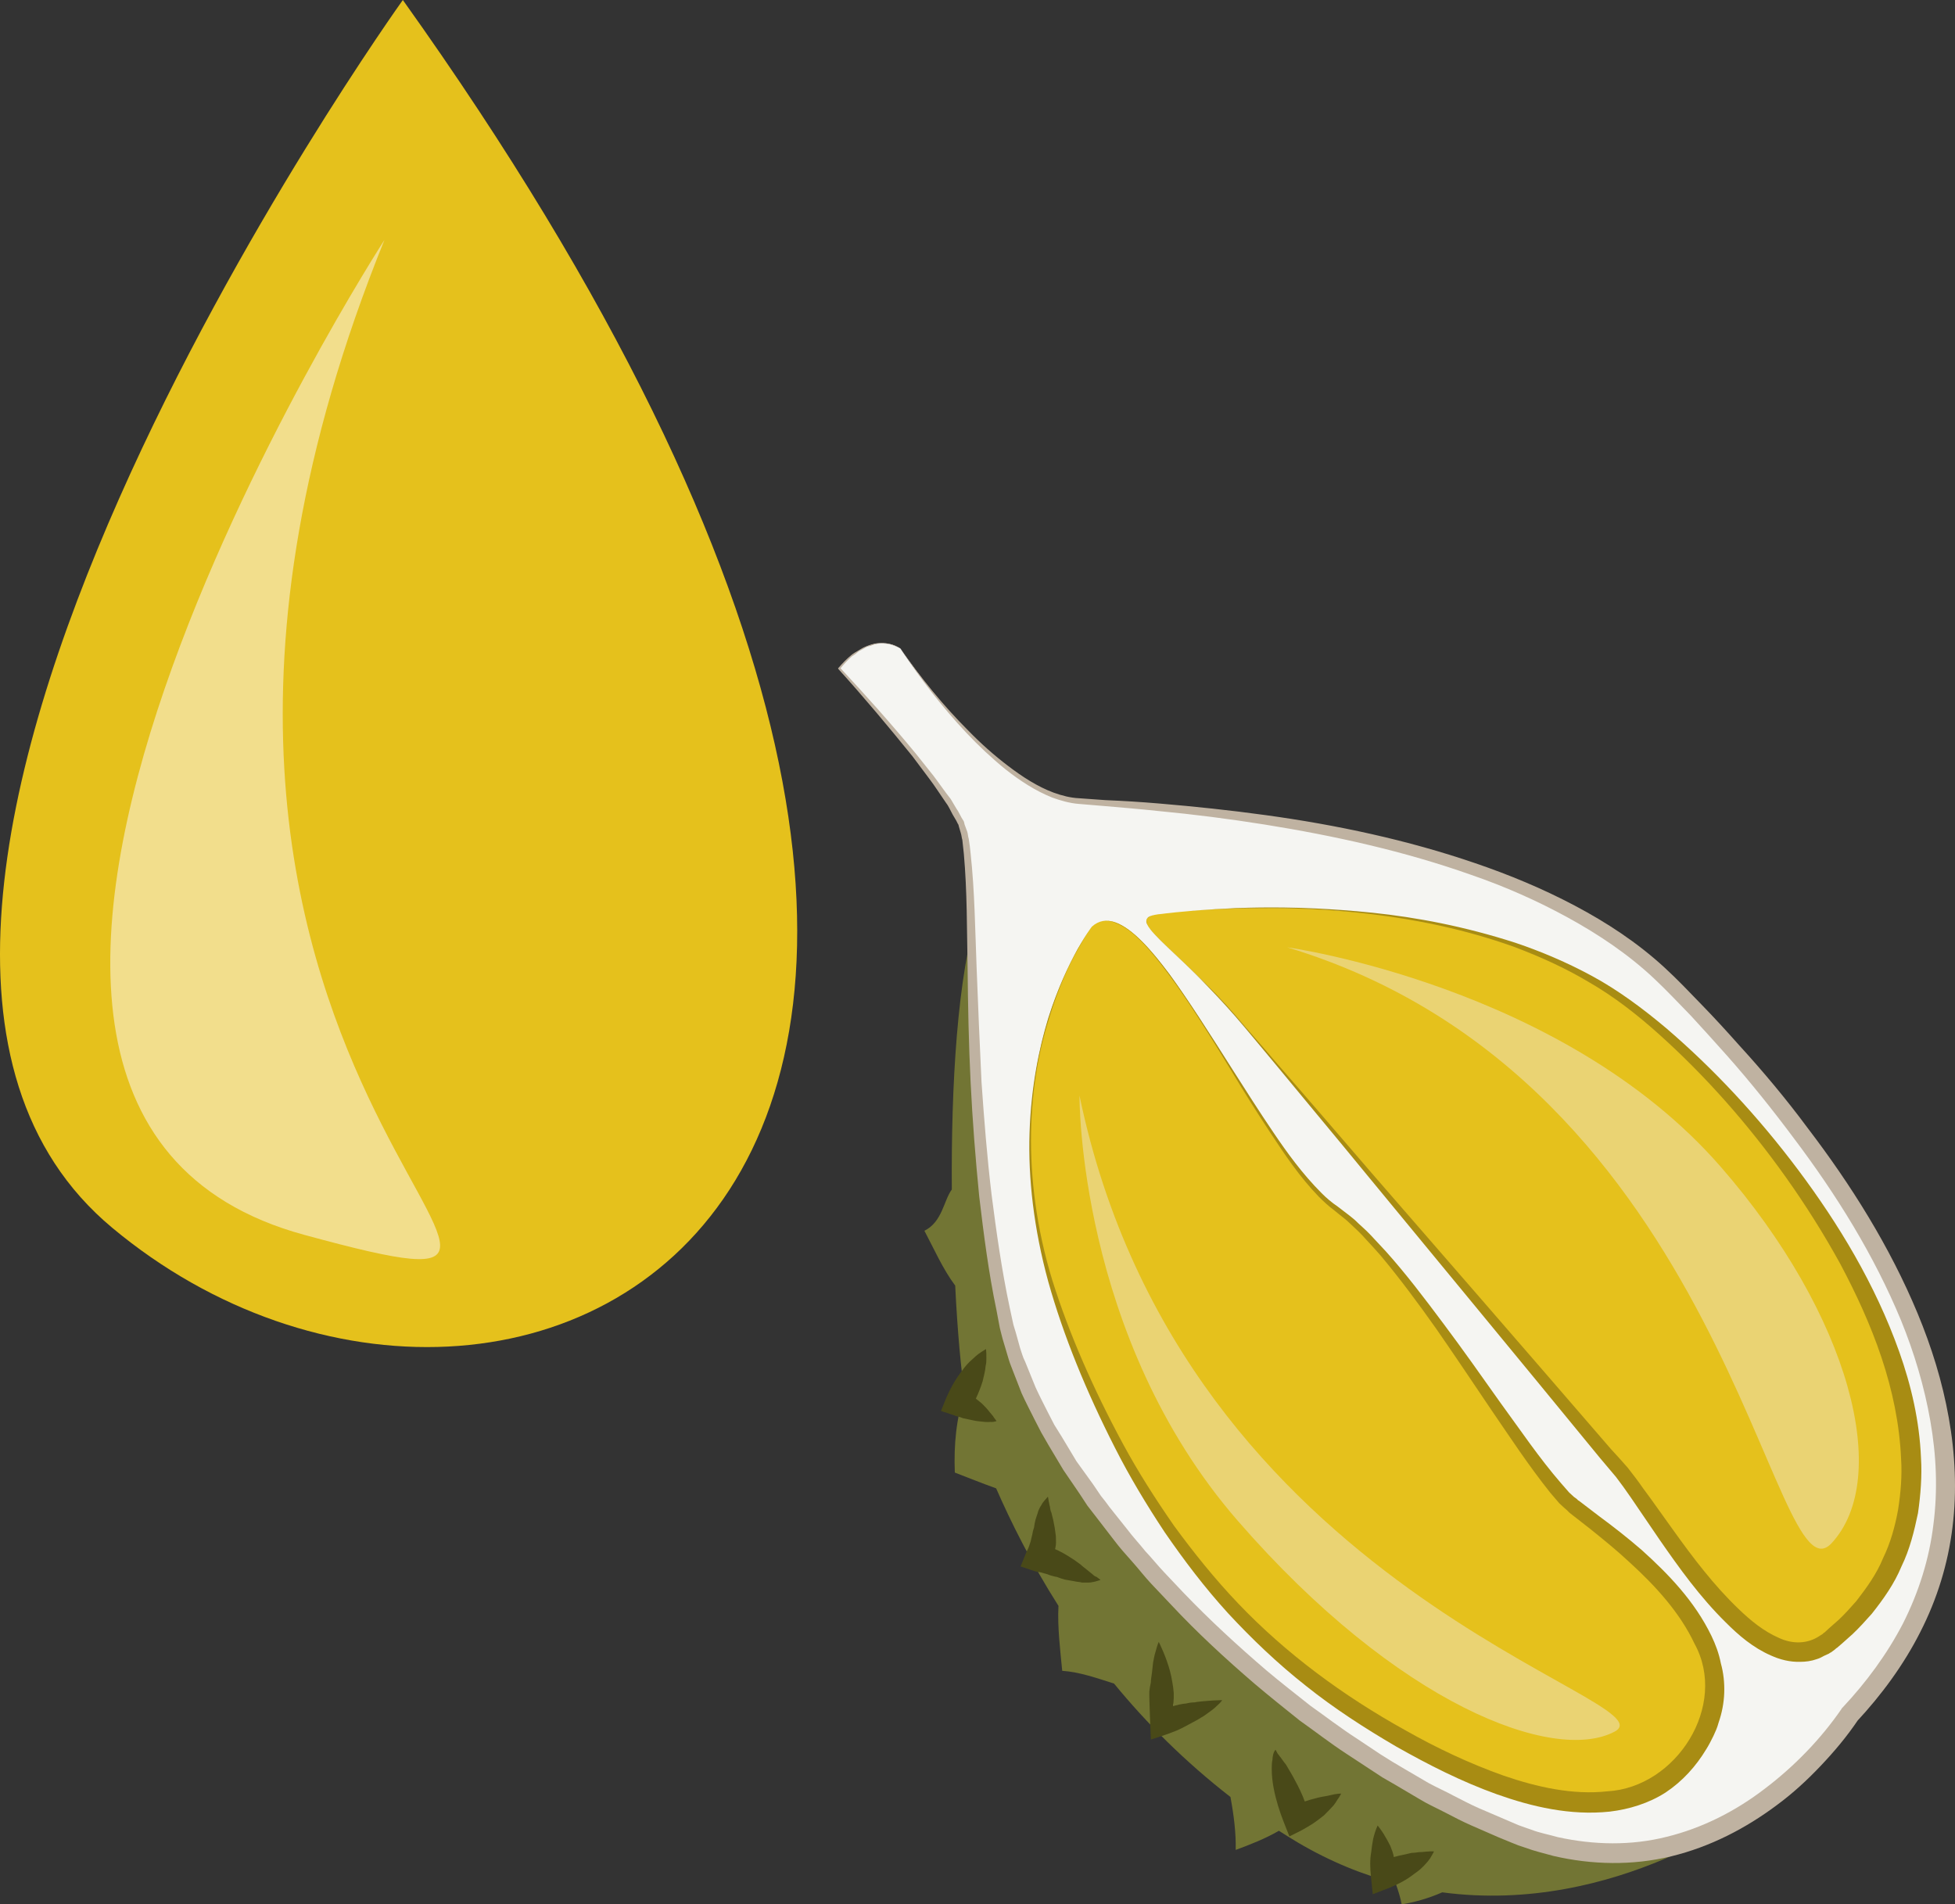
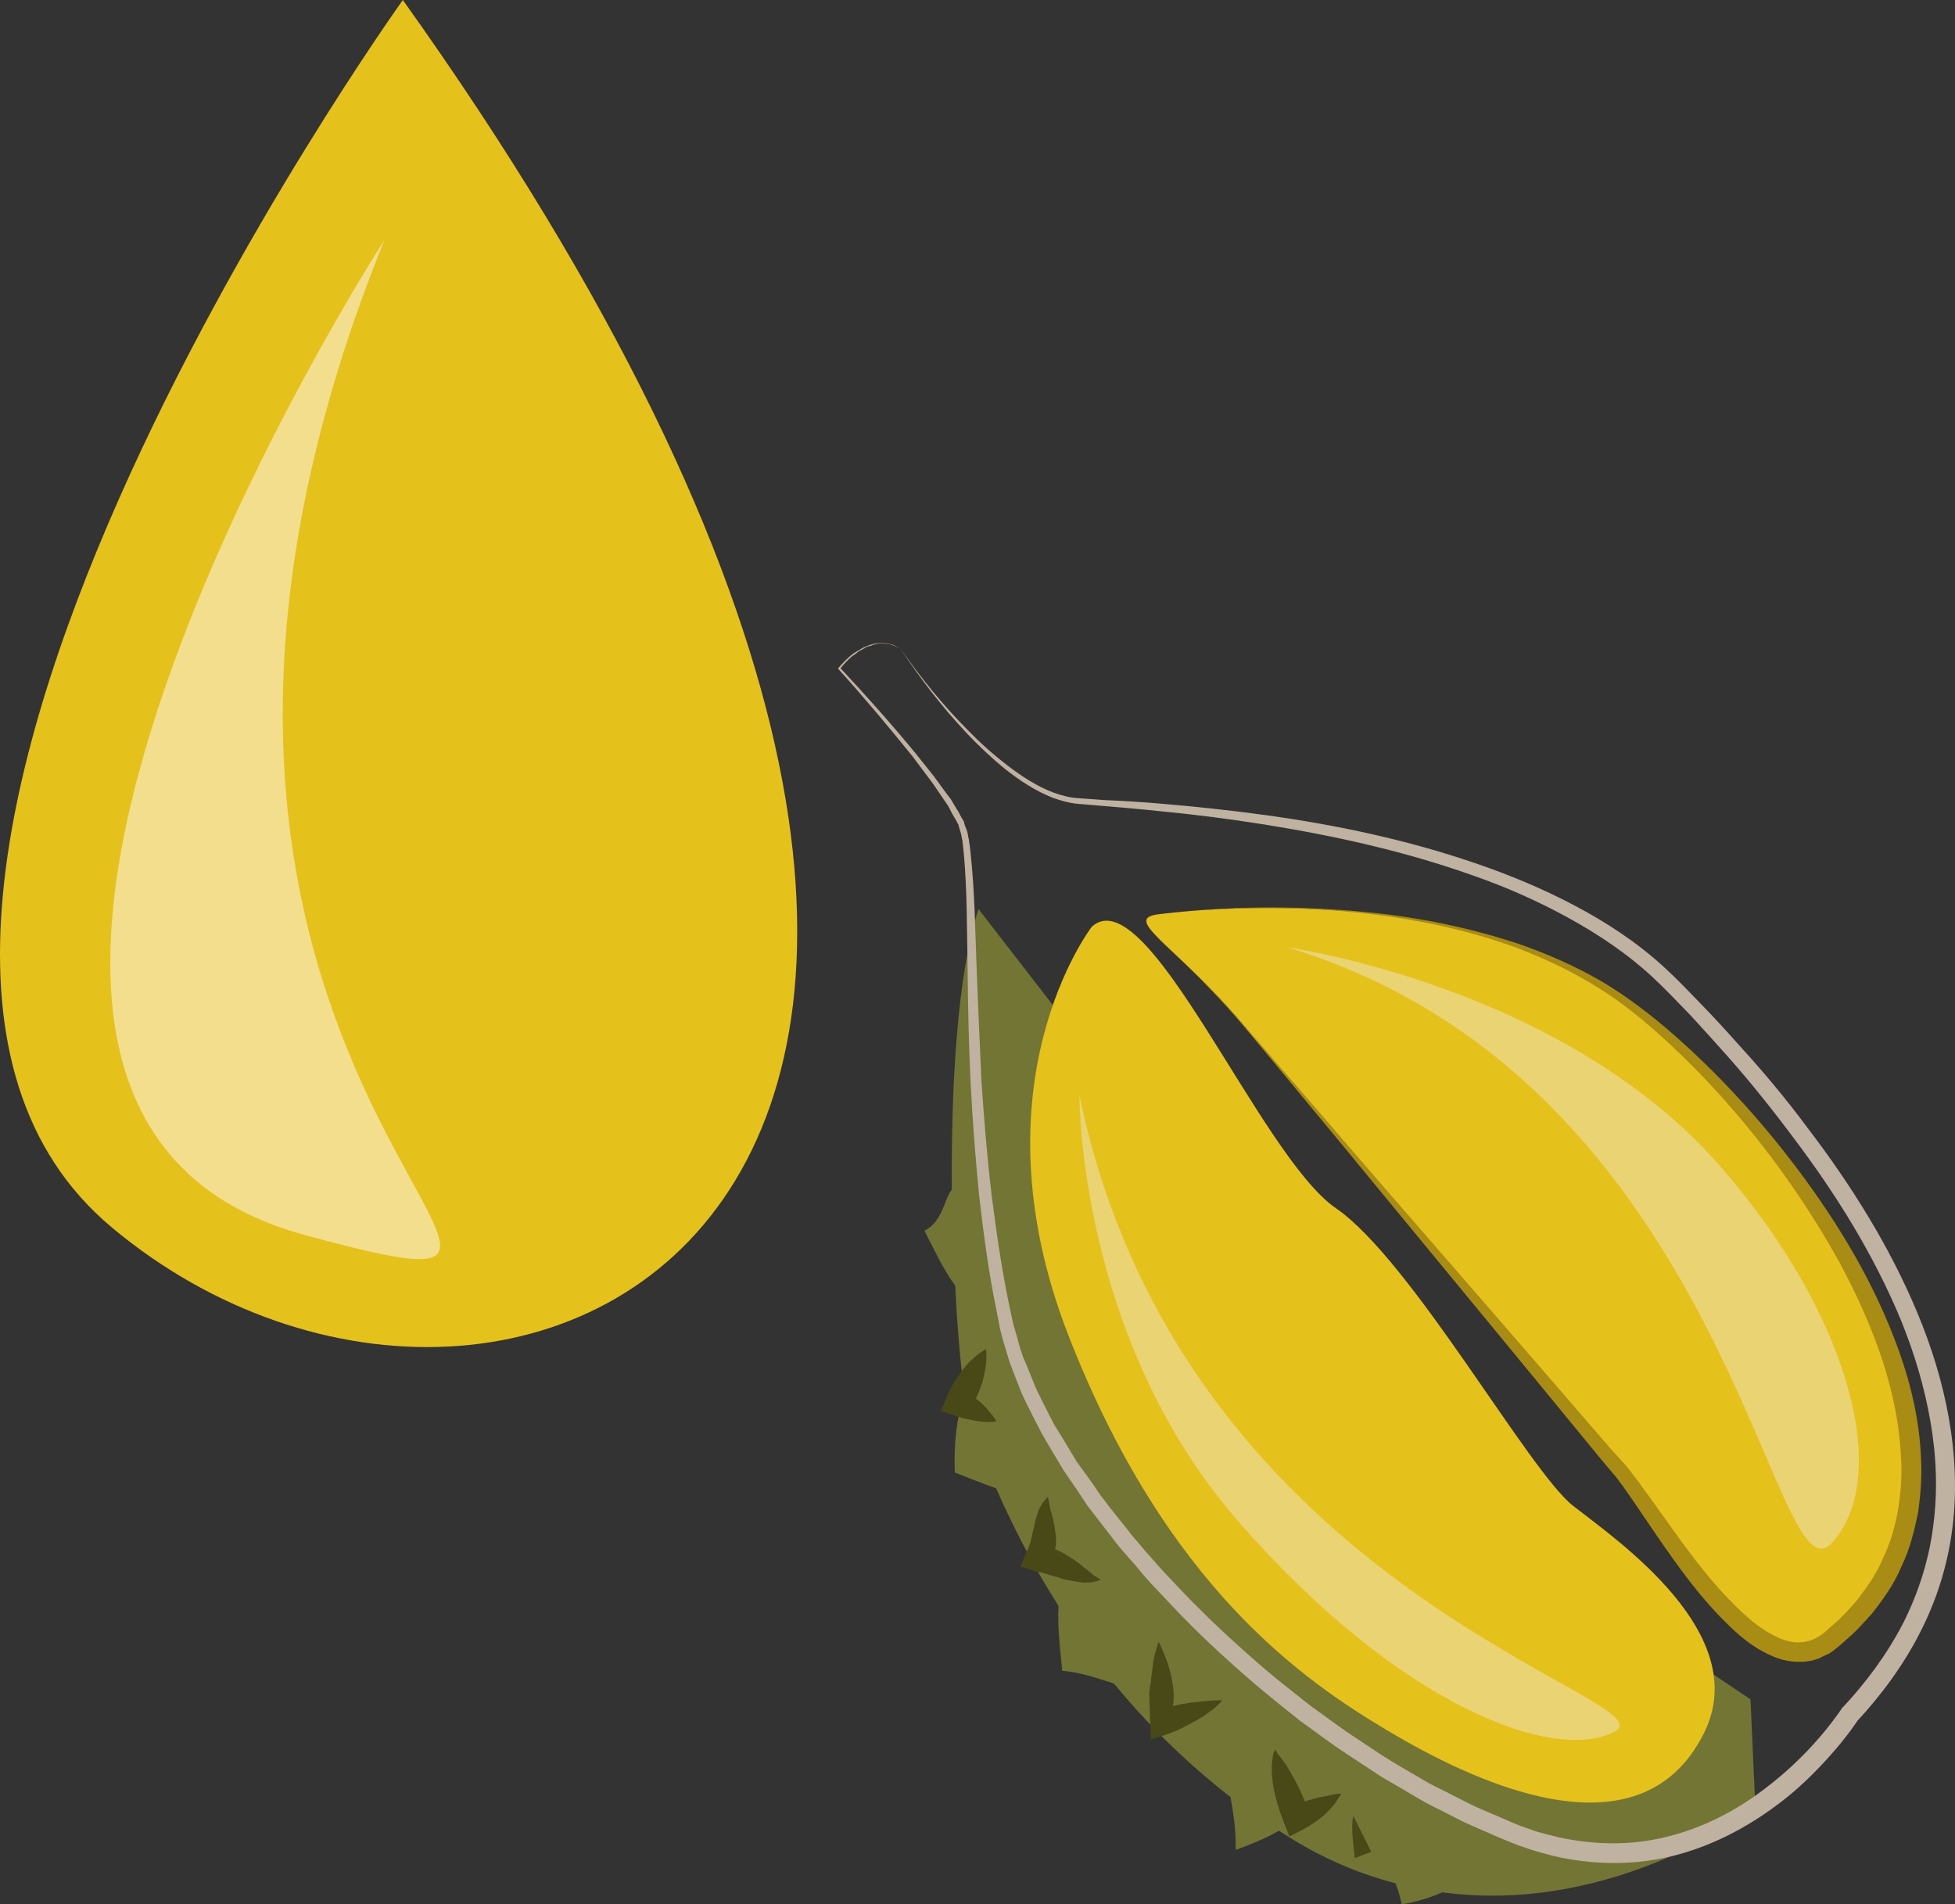
<svg xmlns="http://www.w3.org/2000/svg" xmlns:ns1="http://sodipodi.sourceforge.net/DTD/sodipodi-0.dtd" xmlns:ns2="http://www.inkscape.org/namespaces/inkscape" xml:space="preserve" width="52.064mm" height="50.72mm" version="1.1" style="clip-rule:evenodd;fill-rule:evenodd;image-rendering:optimizeQuality;shape-rendering:geometricPrecision;text-rendering:geometricPrecision" viewBox="0 0 5206.418 5072" id="svg43" ns1:docname="3856.svg" ns2:version="0.92.4 (5da689c313, 2019-01-14)">
  <rect x="0" y="0" width="5206.418" height="5072" fill="#333333" stroke="none" />
  <ns1:namedview pagecolor="#ffffff" bordercolor="#666666" borderopacity="1" objecttolerance="10" gridtolerance="10" guidetolerance="10" ns2:pageopacity="0" ns2:pageshadow="2" ns2:window-width="640" ns2:window-height="480" id="namedview45" showgrid="false" ns2:zoom="0.2102413" ns2:cx="93.650137" ns2:cy="85.719683" ns2:window-x="0" ns2:window-y="0" ns2:window-maximized="0" ns2:current-layer="svg43" />
  <defs id="defs4">
    <style type="text/css" id="style2">
   
    .fil6 {fill:#494918;fill-rule:nonzero}
    .fil0 {fill:#727534;fill-rule:nonzero}
    .fil4 {fill:#A88C13;fill-rule:nonzero}
    .fil2 {fill:#BFB2A1;fill-rule:nonzero}
    .fil3 {fill:#E5C11C;fill-rule:nonzero}
    .fil5 {fill:#EAD373;fill-rule:nonzero}
    .fil7 {fill:#F2DE8C;fill-rule:nonzero}
    .fil1 {fill:#F5F5F2;fill-rule:nonzero}
   
  </style>
  </defs>
  <g id="Vrstva_x0020_1" transform="translate(-8022.173,-12046)">
    <g id="_871524560">
      <path class="fil0" d="m 10851,16496 c -5,-53 -13,-116 -10,-173 -73,-115 -127,-224 -166,-313 -39,-14 -79,-30 -110,-42 -3,-75 4,-145 26,-211 -9,-60 -19,-163 -25,-287 -33,-44 -57,-99 -82,-146 48,-24 51,-80 73,-110 -2,-272 14,-571 71,-747 l 738,954 674,718 644,433 13,290 c 0,0 -369,286 -834,224 -36,16 -76,27 -108,32 -3,-17 -9,-36 -16,-56 -85,-22 -173,-57 -261,-109 -17,-10 -34,-21 -50,-31 -36,21 -77,37 -115,51 1,-45 -5,-93 -14,-141 -121,-94 -224,-197 -310,-302 -44,-14 -92,-31 -138,-34 z" id="path7" ns2:connector-curvature="0" style="fill:#727534;fill-rule:nonzero" />
-       <path class="fil1" d="m 10420,13773 c 0,0 254,390 478,407 224,17 1146,55 1572,486 428,430 1108,1283 478,1946 0,0 -335,531 -886,320 -616,-235 -1259,-899 -1360,-1356 -128,-587 -66,-1219 -120,-1338 -55,-120 -325,-412 -325,-412 0,0 80,-104 163,-53 z" id="path9" ns2:connector-curvature="0" style="fill:#f5f5f2;fill-rule:nonzero" />
      <path class="fil2" d="m 10420,13773 c -8,-3 -14,-7 -22,-9 -4,-1 -7,-3 -11,-3 l -12,-1 c -4,-1 -7,0 -11,0 -4,0 -8,1 -12,2 -3,1 -7,2 -11,4 -3,1 -7,1 -11,3 -7,4 -13,8 -20,11 -6,5 -12,10 -19,14 -11,10 -22,21 -32,34 v -4 c 69,74 137,150 202,229 l 47,59 c 16,21 30,42 46,62 7,11 13,23 20,33 l 9,17 5,8 c 2,3 2,7 3,10 l 7,19 c 2,6 2,13 4,19 2,13 4,26 5,39 11,101 12,203 16,304 4,101 8,202 13,304 7,101 15,202 27,302 13,101 27,200 48,299 l 8,37 c 2,12 7,24 10,36 l 10,36 c 4,11 7,24 13,35 l 28,69 c 10,22 22,45 33,67 l 17,33 20,32 39,65 44,61 21,31 c 8,10 16,20 23,30 l 47,59 c 15,20 32,38 48,58 17,18 33,38 50,56 l 52,55 c 70,73 144,141 221,207 38,32 78,63 117,94 41,29 81,60 123,87 l 63,42 32,20 32,19 65,38 c 22,12 45,22 67,34 22,11 44,23 67,33 l 70,30 35,15 c 10,4 23,8 34,12 23,9 47,13 71,20 96,21 195,23 290,-1 94,-23 183,-68 261,-128 78,-59 149,-132 204,-212 l 1,-2 2,-2 c 63,-67 119,-143 161,-224 42,-83 70,-172 81,-263 12,-92 8,-185 -8,-276 -16,-92 -43,-182 -78,-268 -72,-174 -172,-335 -286,-486 -56,-75 -115,-149 -178,-220 -31,-35 -63,-70 -95,-105 -33,-34 -66,-69 -99,-100 -68,-64 -147,-117 -229,-162 -82,-45 -168,-83 -258,-114 -178,-63 -363,-104 -550,-134 -94,-15 -188,-27 -283,-36 -47,-5 -94,-9 -141,-13 l -72,-6 c -24,-2 -48,-9 -70,-17 -45,-18 -86,-45 -124,-75 -37,-30 -72,-63 -104,-97 -66,-70 -124,-146 -176,-225 z m 0,0 c 54,78 114,152 181,219 33,34 69,66 106,94 38,29 78,55 121,71 22,8 45,14 68,15 l 70,5 c 48,2 96,5 143,9 95,8 190,18 284,31 189,26 377,66 558,128 91,31 180,68 265,113 85,45 166,98 238,164 36,33 68,67 101,101 34,35 66,70 98,106 64,70 126,144 183,221 116,152 219,316 293,494 37,89 66,182 83,278 17,95 22,194 10,291 -12,98 -41,192 -86,280 -44,87 -103,167 -169,238 l 4,-5 c -31,46 -64,85 -100,123 -36,38 -74,73 -116,104 -84,63 -179,112 -282,137 -103,25 -211,23 -314,-1 -25,-7 -51,-13 -75,-22 -13,-4 -24,-8 -38,-14 l -34,-14 -71,-31 c -23,-10 -46,-22 -69,-34 -23,-12 -46,-22 -69,-36 l -66,-39 -33,-19 -32,-21 -64,-42 c -43,-28 -84,-60 -125,-89 -40,-32 -80,-64 -119,-97 -78,-67 -153,-136 -223,-211 l -53,-56 c -17,-18 -33,-39 -50,-58 -17,-19 -34,-38 -49,-58 l -47,-61 c -8,-11 -16,-20 -24,-31 l -21,-32 -43,-63 -40,-67 -19,-33 -18,-35 c -11,-22 -23,-45 -34,-69 l -28,-72 c -5,-12 -8,-24 -12,-37 l -11,-37 c -3,-13 -7,-25 -9,-38 l -7,-37 c -21,-100 -34,-202 -46,-303 -10,-101 -18,-203 -23,-305 -5,-101 -7,-203 -8,-305 -2,-101 -1,-202 -10,-303 -1,-13 -3,-24 -4,-37 -2,-6 -2,-12 -4,-18 l -5,-17 c -1,-3 -1,-6 -3,-8 l -4,-8 -10,-17 c -6,-11 -11,-23 -19,-33 -14,-20 -27,-41 -43,-62 l -45,-60 c -64,-79 -129,-157 -197,-232 l -1,-2 1,-1 c 11,-13 22,-24 34,-34 6,-5 13,-9 20,-13 6,-4 13,-8 21,-11 3,-1 7,-3 11,-4 3,-1 7,-2 11,-3 4,-1 8,-1 11,-1 5,0 8,-1 12,0 l 12,1 c 4,1 8,2 12,3 7,2 14,7 21,10 z" id="path11" ns2:connector-curvature="0" style="fill:#bfb2a1;fill-rule:nonzero" />
      <path class="fil3" d="m 11117,14480 c 0,0 790,-110 1254,248 464,358 1074,1253 524,1688 -192,152 -442,-312 -551,-445 -108,-132 -808,-953 -1001,-1184 -193,-231 -345,-297 -226,-307 z" id="path13" ns2:connector-curvature="0" style="fill:#e5c11c;fill-rule:nonzero" />
      <path class="fil4" d="m 11117,14480 c 0,0 -6,0 -17,2 -5,2 -13,2 -20,8 -8,5 -4,17 2,26 27,35 78,77 137,136 30,29 62,62 95,100 32,38 68,78 106,123 76,87 161,186 254,294 187,215 405,466 638,736 15,16 30,33 45,50 14,18 28,36 41,55 27,36 53,74 80,111 53,74 109,148 174,210 33,32 68,60 107,77 38,18 78,16 109,-5 l 8,-5 3,-3 c 2,-1 0,1 0,0 l 2,-1 13,-12 25,-22 c 17,-16 32,-33 47,-50 27,-35 54,-72 71,-114 20,-41 32,-85 40,-129 7,-45 11,-90 8,-136 -4,-92 -23,-182 -52,-269 -29,-87 -68,-171 -110,-250 -44,-80 -92,-156 -143,-228 -102,-144 -217,-273 -337,-381 -61,-55 -123,-103 -189,-141 -65,-39 -133,-69 -199,-94 -134,-48 -263,-73 -378,-87 -115,-14 -216,-17 -299,-16 -83,0 -149,4 -193,8 -44,3 -68,7 -68,7 z m 0,0 c 0,0 24,-4 68,-7 44,-4 110,-9 193,-10 83,-1 184,2 300,14 115,12 244,36 380,80 68,23 137,52 205,89 68,37 133,85 196,138 125,107 244,234 352,378 107,143 205,304 269,484 32,90 54,185 58,283 3,48 -1,98 -8,147 -10,48 -22,97 -44,142 -19,46 -48,87 -79,126 -17,19 -33,37 -51,54 l -28,25 -14,12 -2,1 c 0,1 -4,3 -3,3 l -4,3 -7,5 c -3,1 -4,3 -7,4 l -11,5 c -7,4 -13,7 -20,9 -14,5 -29,7 -43,7 -28,1 -55,-6 -79,-17 -48,-21 -86,-54 -120,-88 -69,-68 -124,-145 -176,-220 -26,-38 -52,-76 -77,-113 -13,-19 -26,-37 -39,-54 -14,-17 -29,-34 -43,-51 -226,-276 -438,-532 -619,-752 -90,-110 -174,-210 -248,-300 -37,-44 -71,-86 -104,-124 -33,-38 -65,-71 -94,-101 -58,-59 -109,-100 -136,-136 -3,-5 -6,-10 -7,-14 0,-5 2,-10 5,-13 7,-5 15,-5 20,-7 11,-2 17,-2 17,-2 z" id="path15" ns2:connector-curvature="0" style="fill:#a88c13;fill-rule:nonzero" />
      <path class="fil3" d="m 10930,14514 c 0,0 -324,418 -62,1090 262,672 630,920 849,1051 218,130 670,354 843,7 132,-264 -230,-513 -348,-605 -118,-92 -431,-655 -632,-793 -202,-138 -502,-883 -650,-750 z" id="path17" ns2:connector-curvature="0" style="fill:#e5c11c;fill-rule:nonzero" />
-       <path class="fil4" d="m 10930,14514 c 0,1 4,-4 14,-9 11,-6 30,-10 51,-1 44,17 91,69 142,137 51,70 107,158 171,259 32,50 66,104 104,160 37,55 79,113 130,164 13,13 27,25 42,35 15,12 31,23 46,36 13,13 29,26 42,40 13,14 27,29 41,44 53,59 103,125 153,192 51,68 101,139 152,211 52,71 103,147 162,215 l 21,24 13,12 7,5 3,3 c 1,1 0,0 1,1 l 2,1 c 18,14 37,28 55,42 38,28 75,57 112,89 71,64 141,136 186,229 11,23 20,47 25,73 7,25 10,52 9,79 -1,27 -6,53 -15,79 -4,15 -9,25 -14,36 -7,14 -12,24 -19,35 -27,45 -63,85 -108,115 -45,29 -98,45 -149,51 -105,11 -207,-13 -300,-46 -95,-34 -183,-79 -268,-127 -84,-49 -166,-102 -241,-162 -75,-59 -144,-125 -207,-193 -63,-69 -118,-142 -169,-216 -49,-74 -94,-149 -132,-224 -77,-151 -138,-300 -178,-443 -39,-142 -54,-278 -50,-397 4,-121 25,-224 50,-306 26,-82 56,-143 78,-183 23,-40 38,-60 38,-60 z m 0,0 c 0,0 -15,20 -37,60 -23,40 -52,102 -77,184 -26,82 -46,185 -48,305 -2,119 14,254 57,394 44,140 108,287 188,435 40,74 86,146 136,218 52,71 108,141 171,207 126,132 278,245 446,338 83,47 170,88 260,120 90,31 185,52 276,42 185,-10 323,-229 233,-393 -39,-83 -104,-154 -172,-216 -34,-32 -70,-61 -106,-90 -19,-15 -37,-29 -55,-43 l -2,-2 c 0,0 -3,-3 -2,-2 l -3,-3 -7,-6 -13,-12 -24,-28 c -59,-74 -108,-149 -158,-222 -50,-74 -98,-146 -146,-215 -48,-68 -97,-134 -148,-195 -13,-15 -26,-29 -39,-43 -13,-15 -27,-28 -41,-41 -13,-13 -29,-24 -43,-36 -15,-11 -29,-24 -42,-37 -52,-54 -91,-113 -128,-169 -37,-56 -71,-110 -102,-162 -62,-102 -117,-190 -168,-259 -51,-69 -97,-121 -141,-138 -21,-10 -40,-6 -51,0 -10,5 -14,10 -14,9 z" id="path19" ns2:connector-curvature="0" style="fill:#a88c13;fill-rule:nonzero" />
      <path class="fil5" d="m 11450,14569 c 0,0 735,102 1155,585 345,396 456,828 295,1002 -160,173 -274,-1232 -1450,-1587 z" id="path21" ns2:connector-curvature="0" style="fill:#ead373;fill-rule:nonzero" />
      <path class="fil5" d="m 10897,14964 c 0,0 -5,642 422,1133 427,491 842,646 1003,561 161,-85 -1149,-367 -1425,-1694 z" id="path23" ns2:connector-curvature="0" style="fill:#ead373;fill-rule:nonzero" />
-       <path class="fil6" d="m 11674,16978 c 1,-11 3,-22 5,-34 3,-12 6,-23 12,-36 8,10 15,20 21,31 3,5 6,10 9,16 3,5 5,10 7,16 3,7 5,14 6,21 10,-3 20,-5 30,-7 6,-1 11,-3 17,-4 6,0 13,-1 19,-2 13,0 26,-3 41,-2 -3,7 -7,12 -10,18 -4,6 -8,11 -13,16 -4,5 -9,9 -14,14 -5,4 -10,8 -16,12 -20,16 -42,27 -66,37 l -44,17 -5,-49 c -2,-21 -3,-42 1,-64 z" id="path25" ns2:connector-curvature="0" style="fill:#494918;fill-rule:nonzero" />
+       <path class="fil6" d="m 11674,16978 l -44,17 -5,-49 c -2,-21 -3,-42 1,-64 z" id="path25" ns2:connector-curvature="0" style="fill:#494918;fill-rule:nonzero" />
      <path class="fil6" d="m 11414,16808 c -3,-16 -5,-33 -5,-50 0,-8 0,-17 2,-26 0,-5 1,-9 2,-14 1,-4 3,-8 6,-12 2,4 4,7 6,11 3,3 5,7 8,10 5,7 9,13 14,19 8,14 17,28 24,42 10,18 19,37 26,56 9,-3 18,-6 27,-8 10,-3 21,-5 33,-7 6,-1 12,-3 18,-4 6,-1 12,-2 19,-2 -3,5 -6,11 -10,16 -3,5 -6,10 -10,15 -8,9 -17,18 -26,27 -9,7 -19,15 -28,21 -11,7 -21,13 -32,19 l -32,16 -15,-38 c -11,-28 -21,-59 -27,-91 z" id="path27" ns2:connector-curvature="0" style="fill:#494918;fill-rule:nonzero" />
      <path class="fil6" d="m 11083,16551 c 1,-8 2,-16 4,-24 0,-8 2,-17 3,-26 1,-8 2,-18 3,-27 2,-9 3,-18 6,-27 3,-10 5,-19 9,-28 5,9 8,18 12,26 4,9 7,18 10,26 6,17 11,35 14,54 2,10 3,19 4,30 0,5 0,10 0,15 -1,5 0,11 -2,16 v 4 c 11,-3 23,-6 35,-7 8,-2 16,-3 23,-3 8,-2 15,-2 23,-3 8,-1 16,-1 25,-2 8,0 17,-1 25,-1 -4,7 -11,12 -17,18 -5,5 -12,10 -19,15 -7,5 -13,10 -21,14 -7,5 -14,8 -21,12 -15,8 -29,16 -43,22 -15,6 -31,12 -47,17 l -22,7 c 0,0 -5,-120 -4,-128 z" id="path29" ns2:connector-curvature="0" style="fill:#494918;fill-rule:nonzero" />
      <path class="fil6" d="m 10773,16124 3,-10 c 1,-7 2,-14 4,-21 2,-7 5,-14 7,-22 1,-3 3,-7 5,-11 2,-3 4,-6 6,-10 4,-6 10,-12 15,-18 l 2,12 c 1,3 1,6 2,10 1,4 2,7 2,10 1,4 1,7 3,10 2,7 3,13 5,20 1,7 3,14 4,21 1,8 2,14 3,22 0,8 1,16 0,24 -1,4 -1,8 -2,11 4,2 8,3 11,5 14,7 27,15 39,23 6,4 12,9 18,13 5,5 11,9 17,14 6,5 10,8 16,13 3,3 6,5 10,6 3,3 7,5 10,8 -7,2 -15,5 -23,6 -4,1 -9,1 -13,1 -5,0 -9,0 -13,0 -7,-2 -16,-2 -23,-4 -8,-1 -16,-3 -23,-4 -7,-2 -14,-4 -21,-7 -7,-1 -13,-3 -20,-5 -6,-3 -13,-4 -19,-6 -2,-1 -5,-1 -8,-2 -2,0 -5,-1 -8,-1 l -42,-14 16,-39 c 2,-4 4,-8 6,-13 2,-5 3,-10 5,-15 1,-3 1,-6 2,-9 l 2,-8 c 1,-3 1,-7 2,-10 z" id="path31" ns2:connector-curvature="0" style="fill:#494918;fill-rule:nonzero" />
      <path class="fil6" d="m 10647,15684 c -1,14 -5,28 -8,41 -5,16 -11,31 -18,46 5,4 11,9 16,13 7,7 14,14 20,22 3,4 7,8 10,12 2,4 6,8 9,13 -5,1 -10,3 -16,2 -6,1 -11,0 -16,0 -11,-1 -21,-2 -30,-4 -10,-2 -19,-4 -28,-6 -4,-2 -8,-3 -12,-4 -4,-1 -8,-2 -12,-4 l -34,-11 15,-37 c 11,-25 24,-48 41,-70 8,-11 17,-22 28,-31 5,-5 11,-10 16,-14 6,-4 13,-9 20,-13 1,8 1,16 1,23 0,8 0,15 -2,22 z" id="path33" ns2:connector-curvature="0" style="fill:#494918;fill-rule:nonzero" />
    </g>
  </g>
  <g id="Vrstva_x0020_1_0" transform="translate(-8022.173,-12046)">
    <path class="fil3" d="m 9095,12046 c 0,0 -1757,2451 -774,3270 1075,897 3051,-78 774,-3270 z" id="path38" ns2:connector-curvature="0" style="fill:#e5c11c;fill-rule:nonzero" />
    <path class="fil7" d="m 9046,12685 c 0,0 -1490,2304 -213,2650 1082,295 -701,-393 213,-2650 z" id="path40" ns2:connector-curvature="0" style="fill:#f2de8c;fill-rule:nonzero" />
  </g>
</svg>